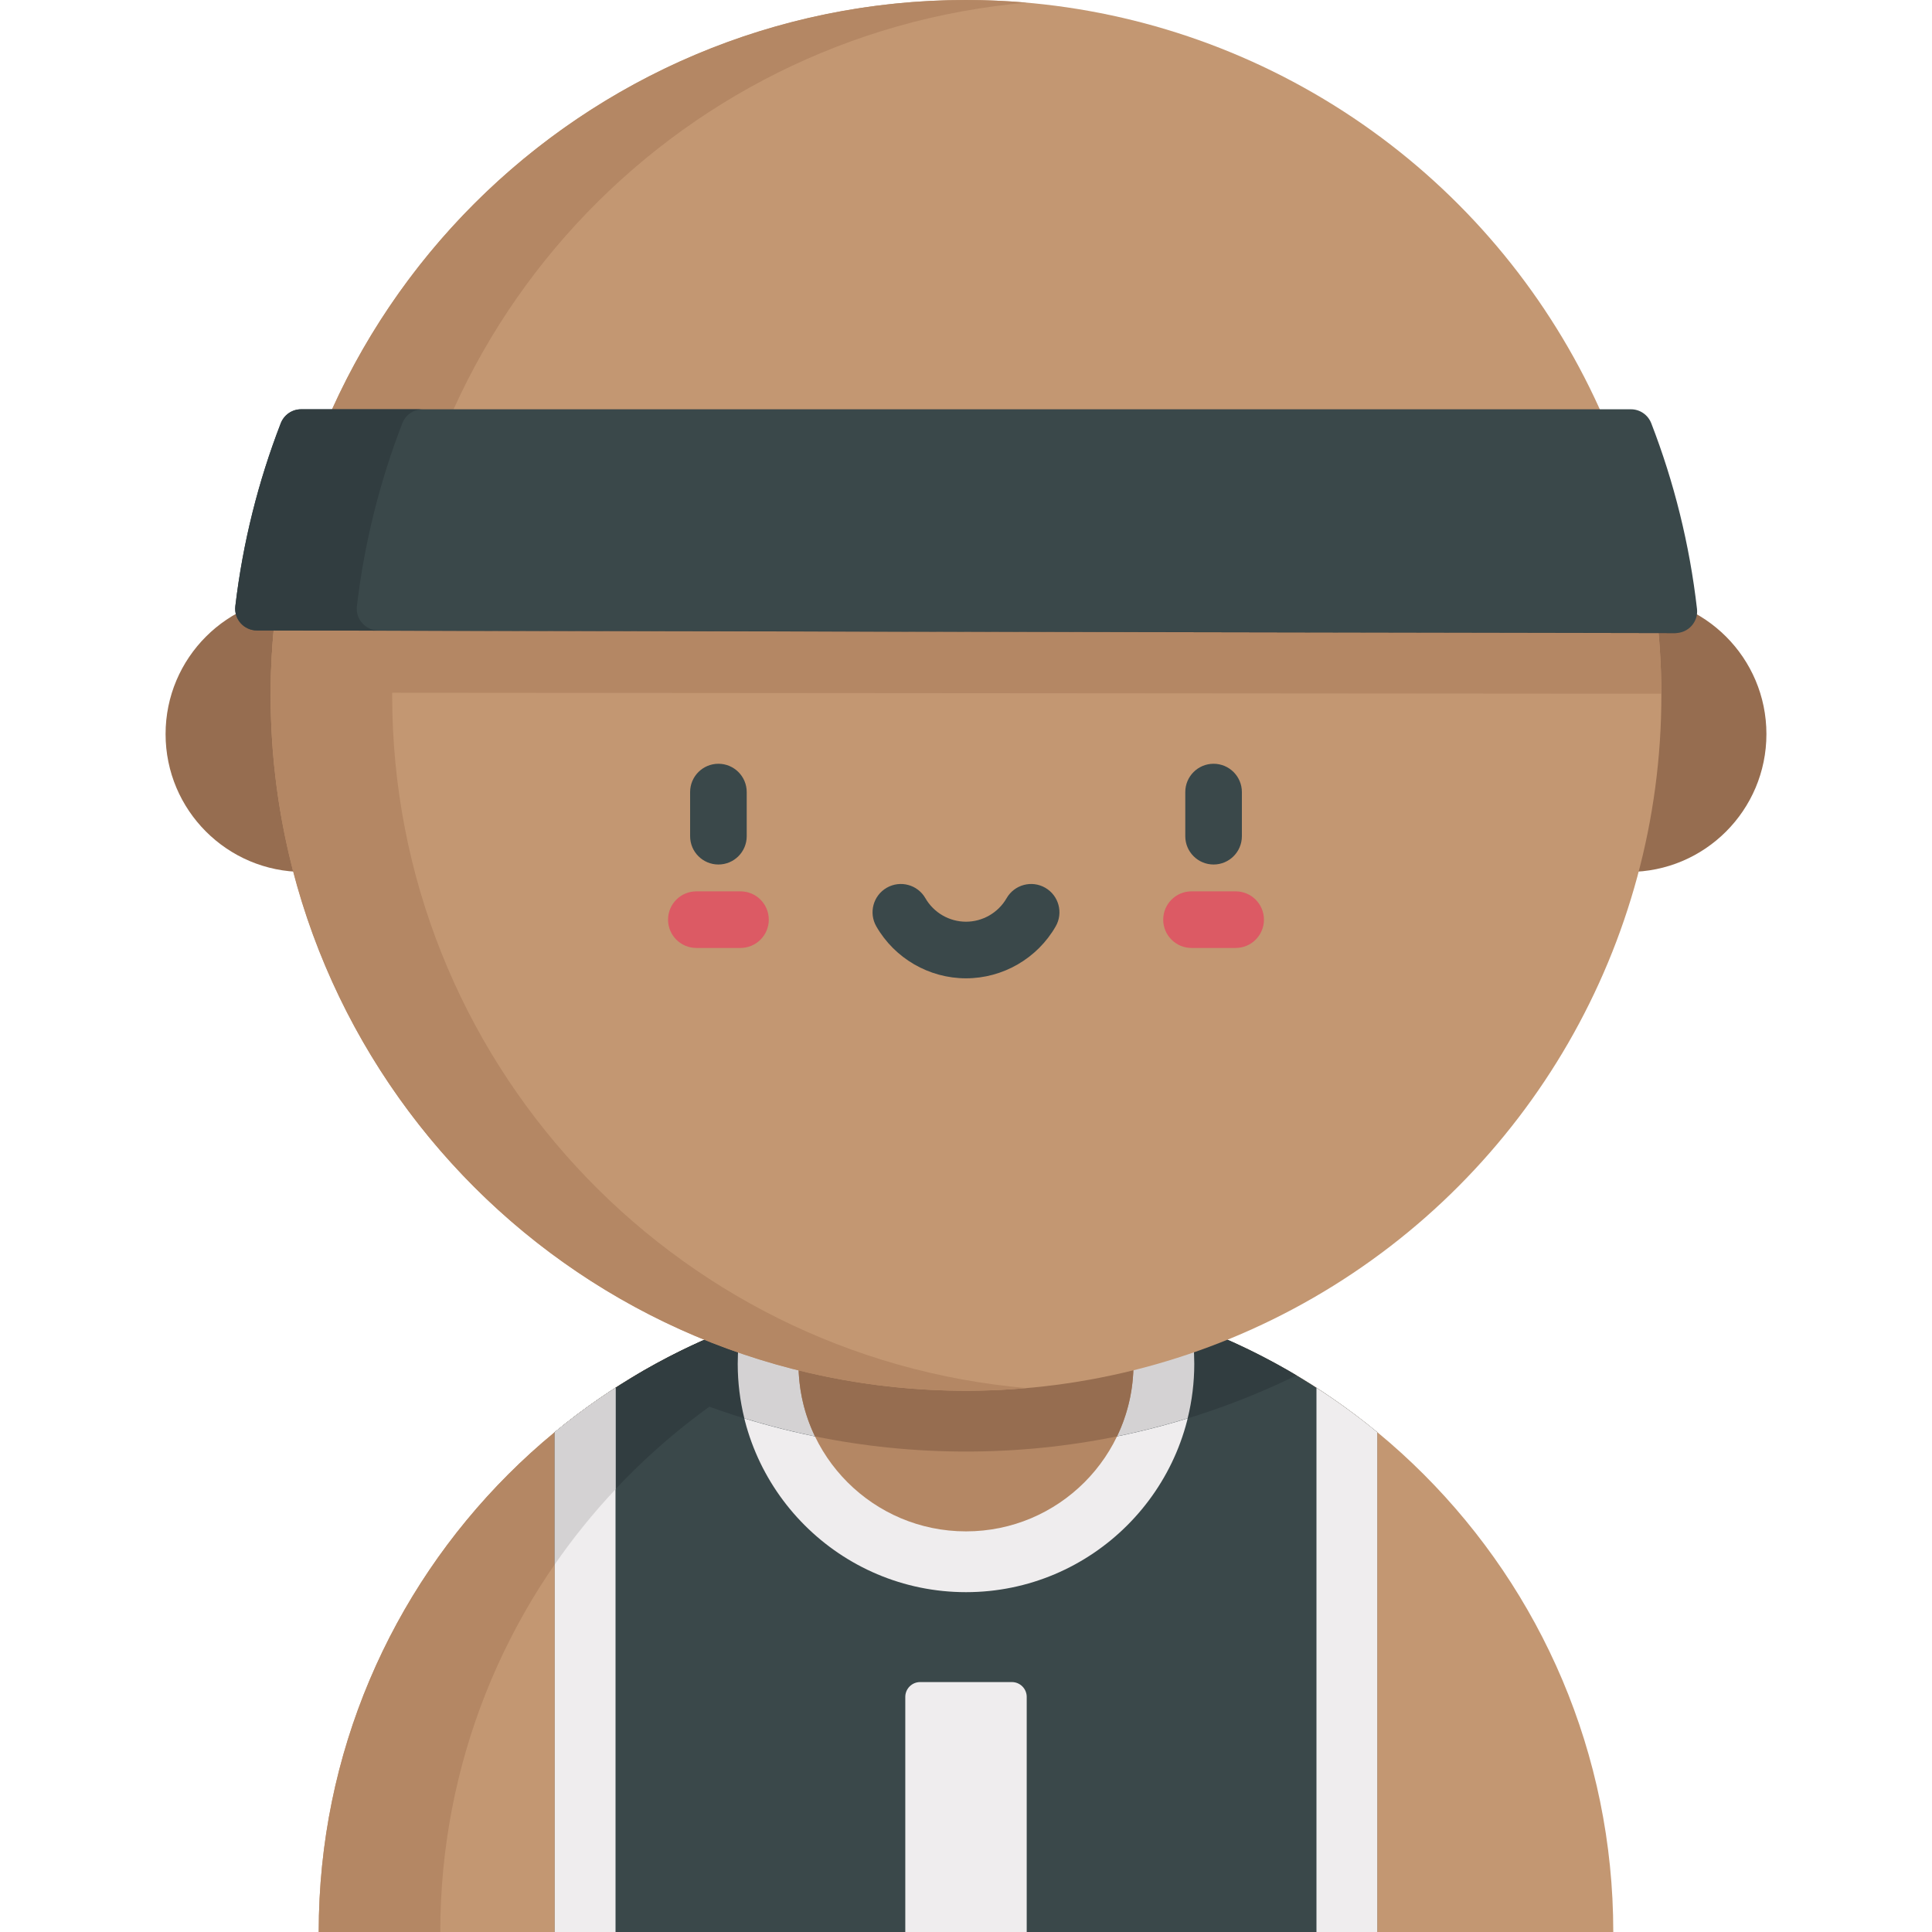
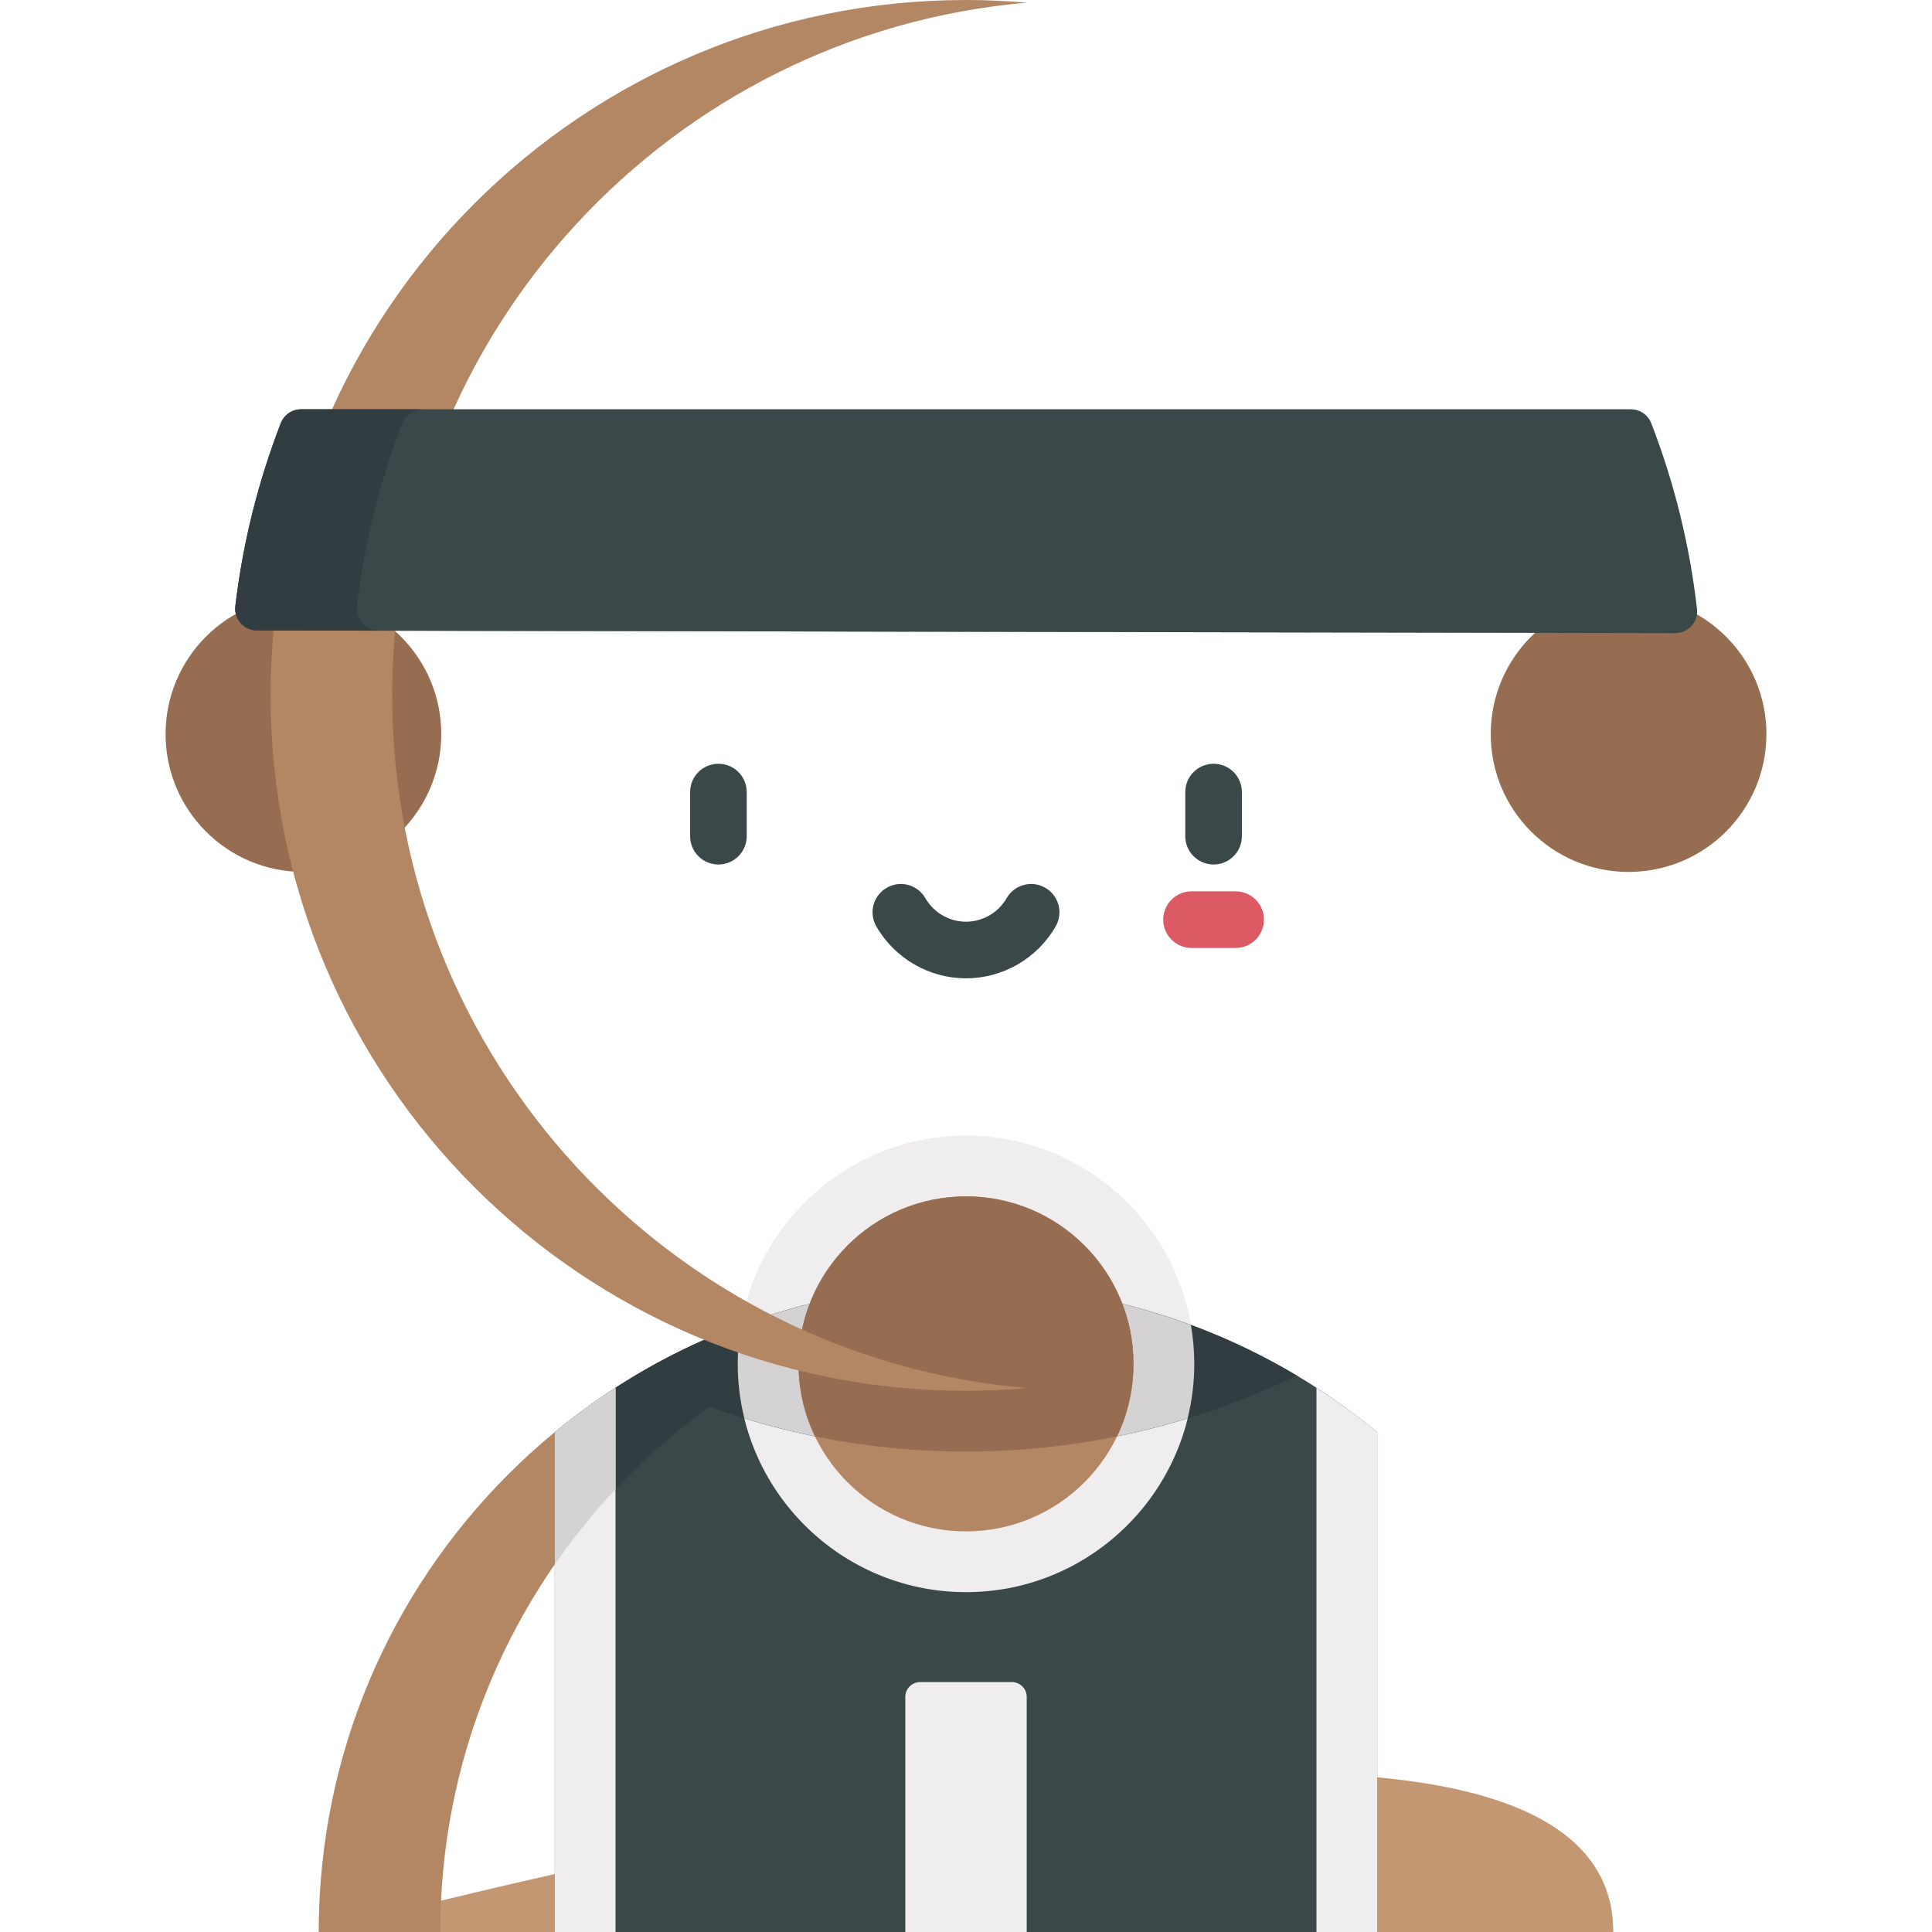
<svg xmlns="http://www.w3.org/2000/svg" version="1.1" id="Capa_1" x="0px" y="0px" viewBox="0 0 512 512" style="enable-background:new 0 0 512 512;" xml:space="preserve">
  <g>
    <circle style="fill:#966D50;" cx="431.59" cy="194.54" r="36.53" />
    <circle style="fill:#966D50;" cx="80.41" cy="194.54" r="36.53" />
  </g>
-   <path style="fill:#C39772;" d="M84.466,512c0-94.736,76.798-171.534,171.534-171.534S427.534,417.264,427.534,512H84.466z" />
+   <path style="fill:#C39772;" d="M84.466,512S427.534,417.264,427.534,512H84.466z" />
  <path style="fill:#B48764;" d="M272.107,341.224c-5.304-0.494-10.674-0.758-16.107-0.758c-94.736,0-171.534,76.798-171.534,171.534  h32.215C116.68,422.697,184.926,349.345,272.107,341.224z" />
  <path style="fill:#3A484A;" d="M147.015,379.534V512h217.971V379.534c-29.633-24.408-67.597-39.068-108.985-39.068  C214.611,340.466,176.648,355.126,147.015,379.534z" />
  <path style="fill:#EFEDEE;" d="M272.089,512h-32.178v-62.299c0-2.173,1.761-3.934,3.934-3.934h24.311  c2.173,0,3.934,1.761,3.934,3.934L272.089,512L272.089,512z" />
  <path style="fill:#313D40;" d="M272.136,341.222c-5.313-0.496-10.694-0.756-16.136-0.756c-41.389,0-79.352,14.66-108.985,39.068  v35.061C175.099,373.961,220.263,346.045,272.136,341.222z" />
  <path style="fill:#EFEDEE;" d="M256,421.939c-33.358,0-60.496-27.139-60.496-60.496s27.138-60.496,60.496-60.496  s60.496,27.138,60.496,60.496S289.358,421.939,256,421.939z" />
  <path style="fill:#313D40;" d="M256,340.466c-32.001,0-61.95,8.77-87.588,24.027c26.476,12.92,56.199,20.183,87.588,20.183  s61.112-7.262,87.588-20.183C317.95,349.236,288.001,340.466,256,340.466z" />
  <path style="fill:#D4D2D3;" d="M314.745,375.866c1.136-4.625,1.751-9.452,1.751-14.423c0-3.515-0.318-6.956-0.897-10.309  c-18.566-6.884-38.637-10.669-59.599-10.669s-41.033,3.784-59.599,10.669c-0.578,3.353-0.897,6.793-0.897,10.309  c0,4.97,0.615,9.798,1.751,14.423c18.587,5.714,38.309,8.81,58.745,8.81S296.158,381.58,314.745,375.866z" />
  <circle style="fill:#B48764;" cx="256" cy="361.44" r="44.39" />
  <path style="fill:#966D50;" d="M256,317.055c-24.515,0-44.389,19.873-44.389,44.389c0,6.883,1.567,13.399,4.363,19.213  c12.937,2.633,26.322,4.019,40.025,4.019c13.703,0,27.088-1.386,40.025-4.019c2.796-5.814,4.363-12.33,4.363-19.213  C300.389,336.928,280.515,317.055,256,317.055z" />
  <g>
    <path style="fill:#EFEDEE;" d="M348.878,512h16.107V379.534c-5.126-4.223-10.508-8.146-16.107-11.759V512z" />
    <path style="fill:#EFEDEE;" d="M163.122,512h-16.107V379.534c5.126-4.223,10.508-8.146,16.107-11.759V512z" />
  </g>
  <path style="fill:#D4D2D3;" d="M163.122,367.775c-2.772,1.789-5.49,3.655-8.151,5.595c-0.093,0.068-0.185,0.137-0.278,0.206  c-1.118,0.818-2.222,1.653-3.319,2.497c-0.272,0.21-0.546,0.419-0.817,0.631c-1.193,0.93-2.376,1.871-3.543,2.831v35.061  c4.87-7.046,10.264-13.699,16.107-19.926v-26.895H163.122z" />
-   <circle style="fill:#C39772;" cx="256" cy="184.28" r="184.28" />
  <g>
-     <path style="fill:#B48764;" d="M71.725,183.563c87.289,0.067,281.239,0.214,368.553,0.281c-0.037-15.787-2.055-31.108-5.826-45.726   H77.548C73.799,152.649,71.785,167.876,71.725,183.563z" />
    <path style="fill:#B48764;" d="M103.931,184.284c0-96.349,73.944-175.414,168.177-183.576C266.798,0.249,261.428,0,256,0   C154.223,0,71.716,82.507,71.716,184.284S154.223,368.568,256,368.568c5.428,0,10.798-0.249,16.107-0.709   C177.875,359.698,103.931,280.633,103.931,184.284z" />
  </g>
  <path style="fill:#3A484A;" d="M79.784,108.466c-2.395,0-4.524,1.488-5.388,3.721c-5.936,15.341-10.04,31.587-12.033,48.47  c-0.403,3.412,2.282,6.411,5.718,6.417l375.899,0.696c3.437,0.006,6.131-2.984,5.741-6.398c-1.96-17.138-6.091-33.627-12.11-49.183  c-0.864-2.234-2.993-3.724-5.389-3.724L79.784,108.466L79.784,108.466z" />
  <path style="fill:#313D40;" d="M100.296,167.074c-3.436-0.006-6.121-3.004-5.718-6.417c1.993-16.883,6.097-33.129,12.033-48.47  c0.864-2.233,2.994-3.721,5.388-3.721H79.784c-2.395,0-4.524,1.488-5.388,3.721c-5.936,15.341-10.04,31.587-12.033,48.47  c-0.403,3.412,2.282,6.411,5.718,6.417l375.899,0.696c0.262,0,0.517-0.022,0.769-0.055L100.296,167.074z" />
  <g>
    <path style="fill:#3A484A;" d="M256,259.264c-9.781,0-18.888-5.272-23.767-13.759c-2.064-3.591-0.827-8.176,2.764-10.24   c3.59-2.063,8.175-0.827,10.24,2.764c2.211,3.845,6.335,6.234,10.763,6.234c4.427,0,8.551-2.389,10.762-6.234   c2.065-3.591,6.652-4.827,10.24-2.763c3.591,2.065,4.828,6.65,2.764,10.241C274.887,253.993,265.78,259.264,256,259.264z" />
    <path style="fill:#3A484A;" d="M321.611,229.103c-4.143,0-7.5-3.358-7.5-7.5v-11.698c0-4.142,3.357-7.5,7.5-7.5s7.5,3.358,7.5,7.5   v11.698C329.111,225.745,325.754,229.103,321.611,229.103z" />
    <path style="fill:#3A484A;" d="M190.388,229.103c-4.142,0-7.5-3.358-7.5-7.5v-11.698c0-4.142,3.358-7.5,7.5-7.5s7.5,3.358,7.5,7.5   v11.698C197.888,225.745,194.53,229.103,190.388,229.103z" />
  </g>
  <g>
    <path style="fill:#DC5A64;" d="M327.461,251.217h-11.698c-4.143,0-7.5-3.358-7.5-7.5s3.357-7.5,7.5-7.5h11.698   c4.143,0,7.5,3.358,7.5,7.5S331.604,251.217,327.461,251.217z" />
-     <path style="fill:#DC5A64;" d="M196.237,251.217h-11.698c-4.142,0-7.5-3.358-7.5-7.5s3.358-7.5,7.5-7.5h11.698   c4.142,0,7.5,3.358,7.5,7.5S200.379,251.217,196.237,251.217z" />
  </g>
  <g>
</g>
  <g>
</g>
  <g>
</g>
  <g>
</g>
  <g>
</g>
  <g>
</g>
  <g>
</g>
  <g>
</g>
  <g>
</g>
  <g>
</g>
  <g>
</g>
  <g>
</g>
  <g>
</g>
  <g>
</g>
  <g>
</g>
</svg>